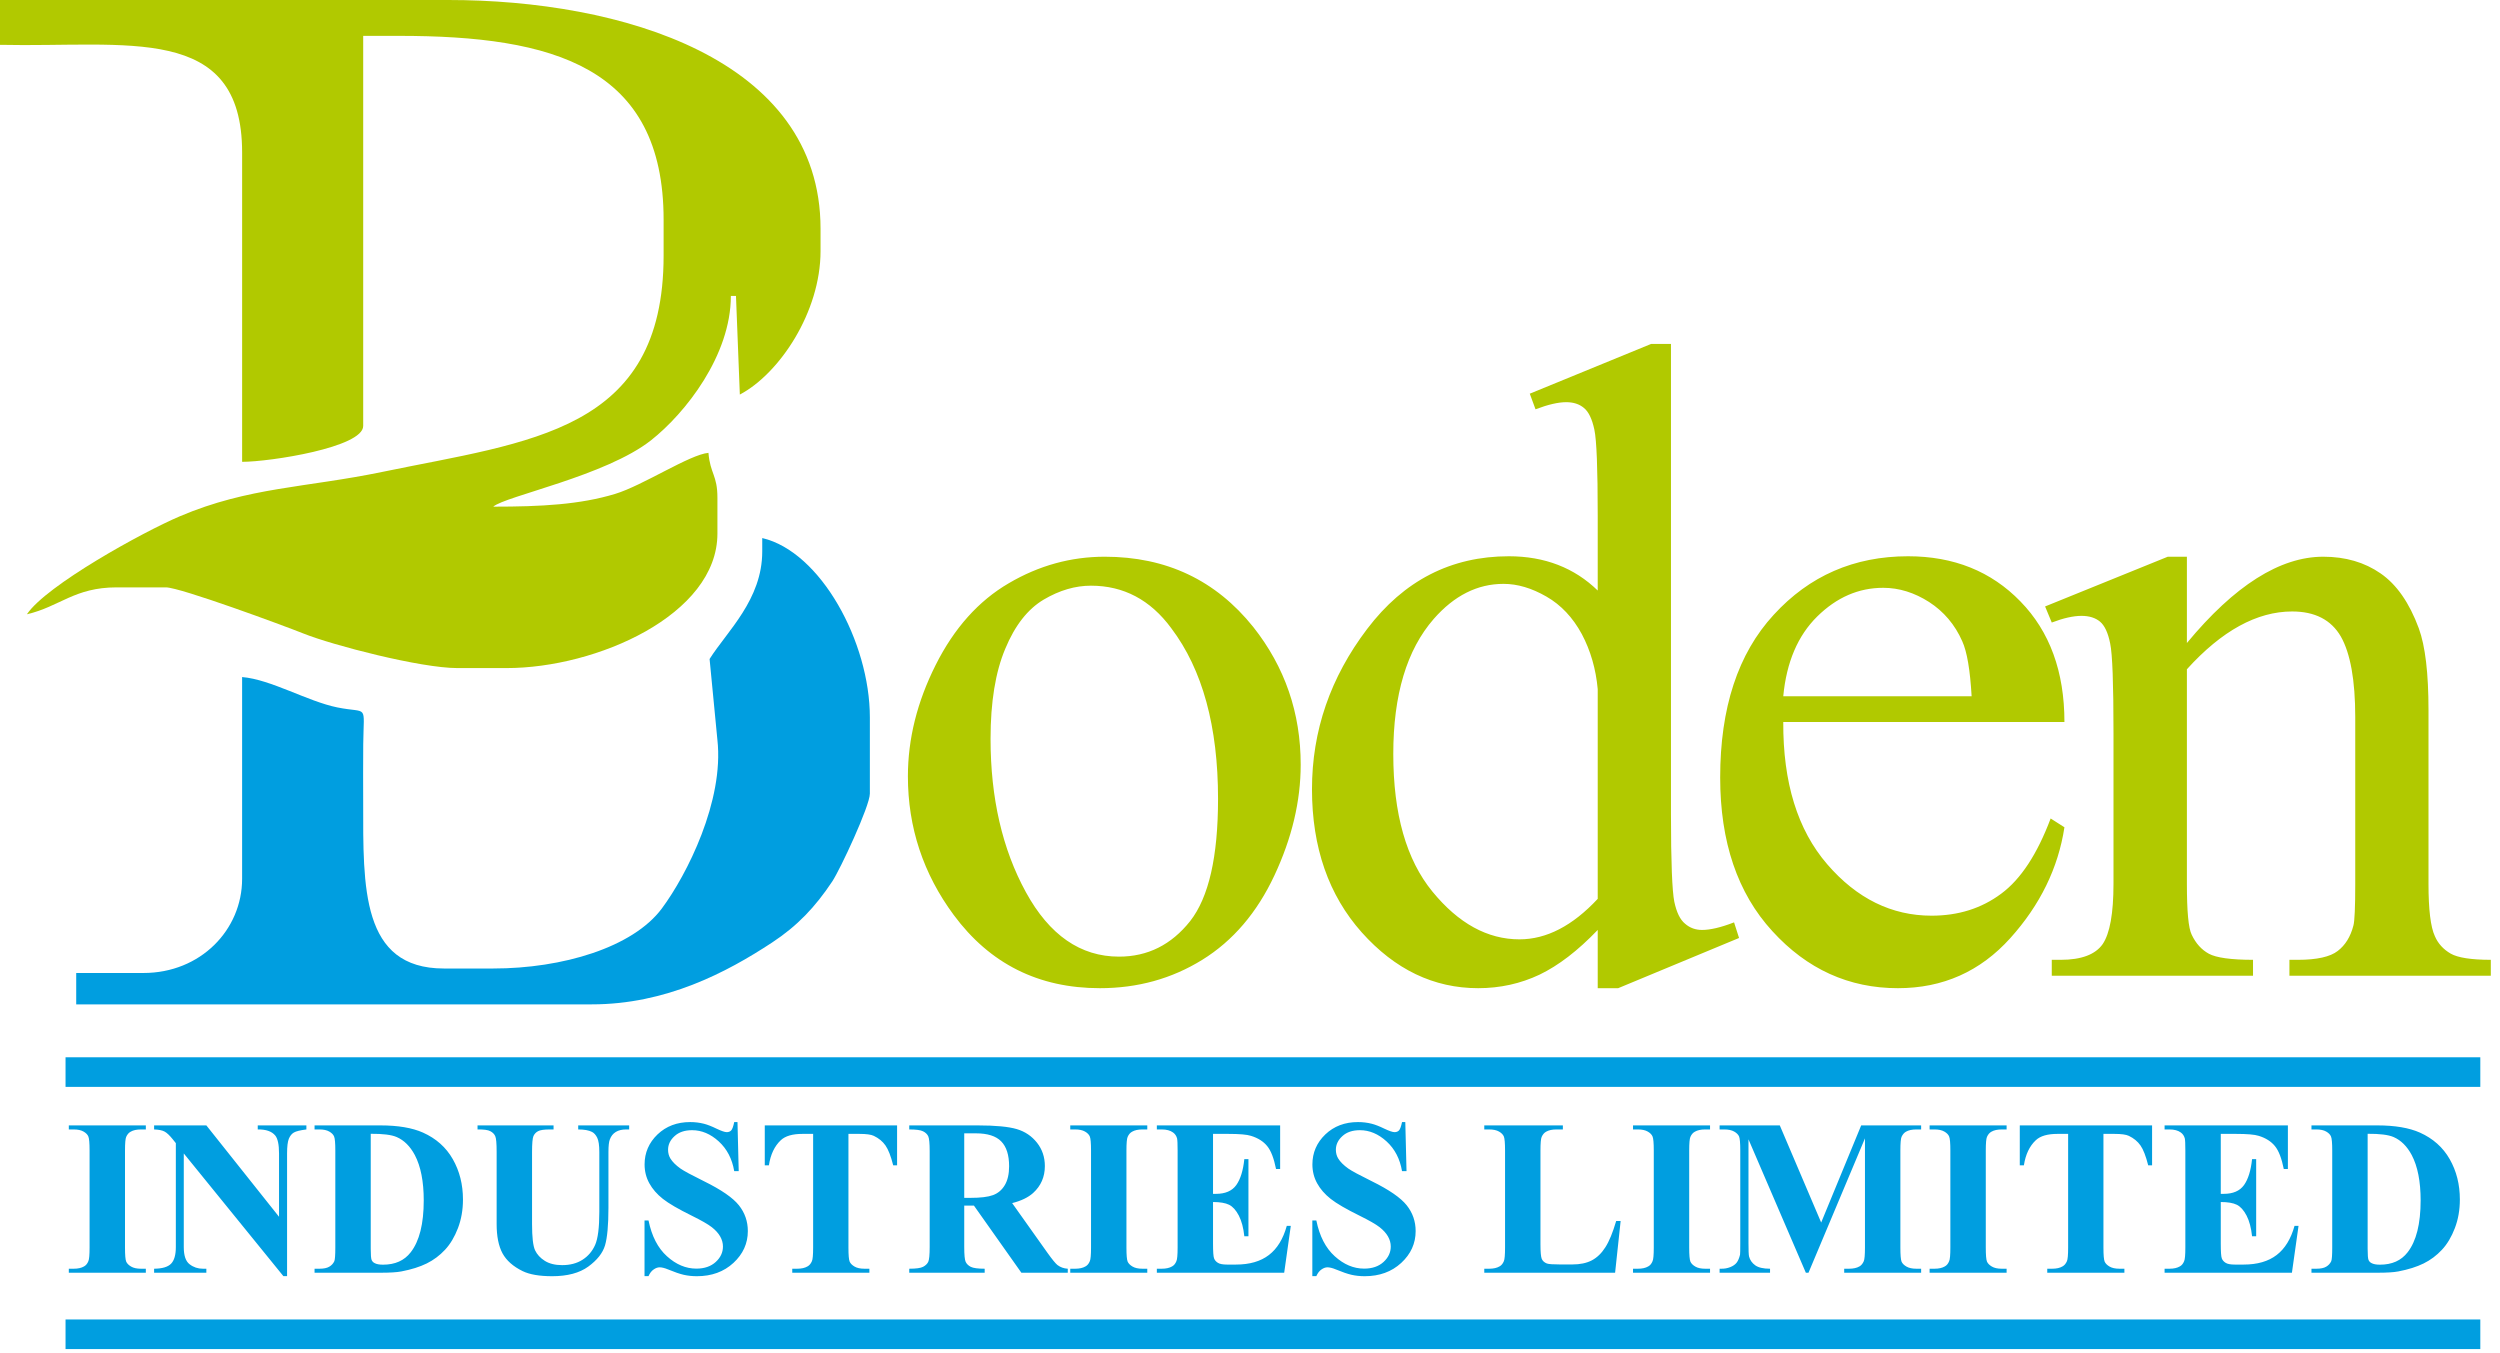
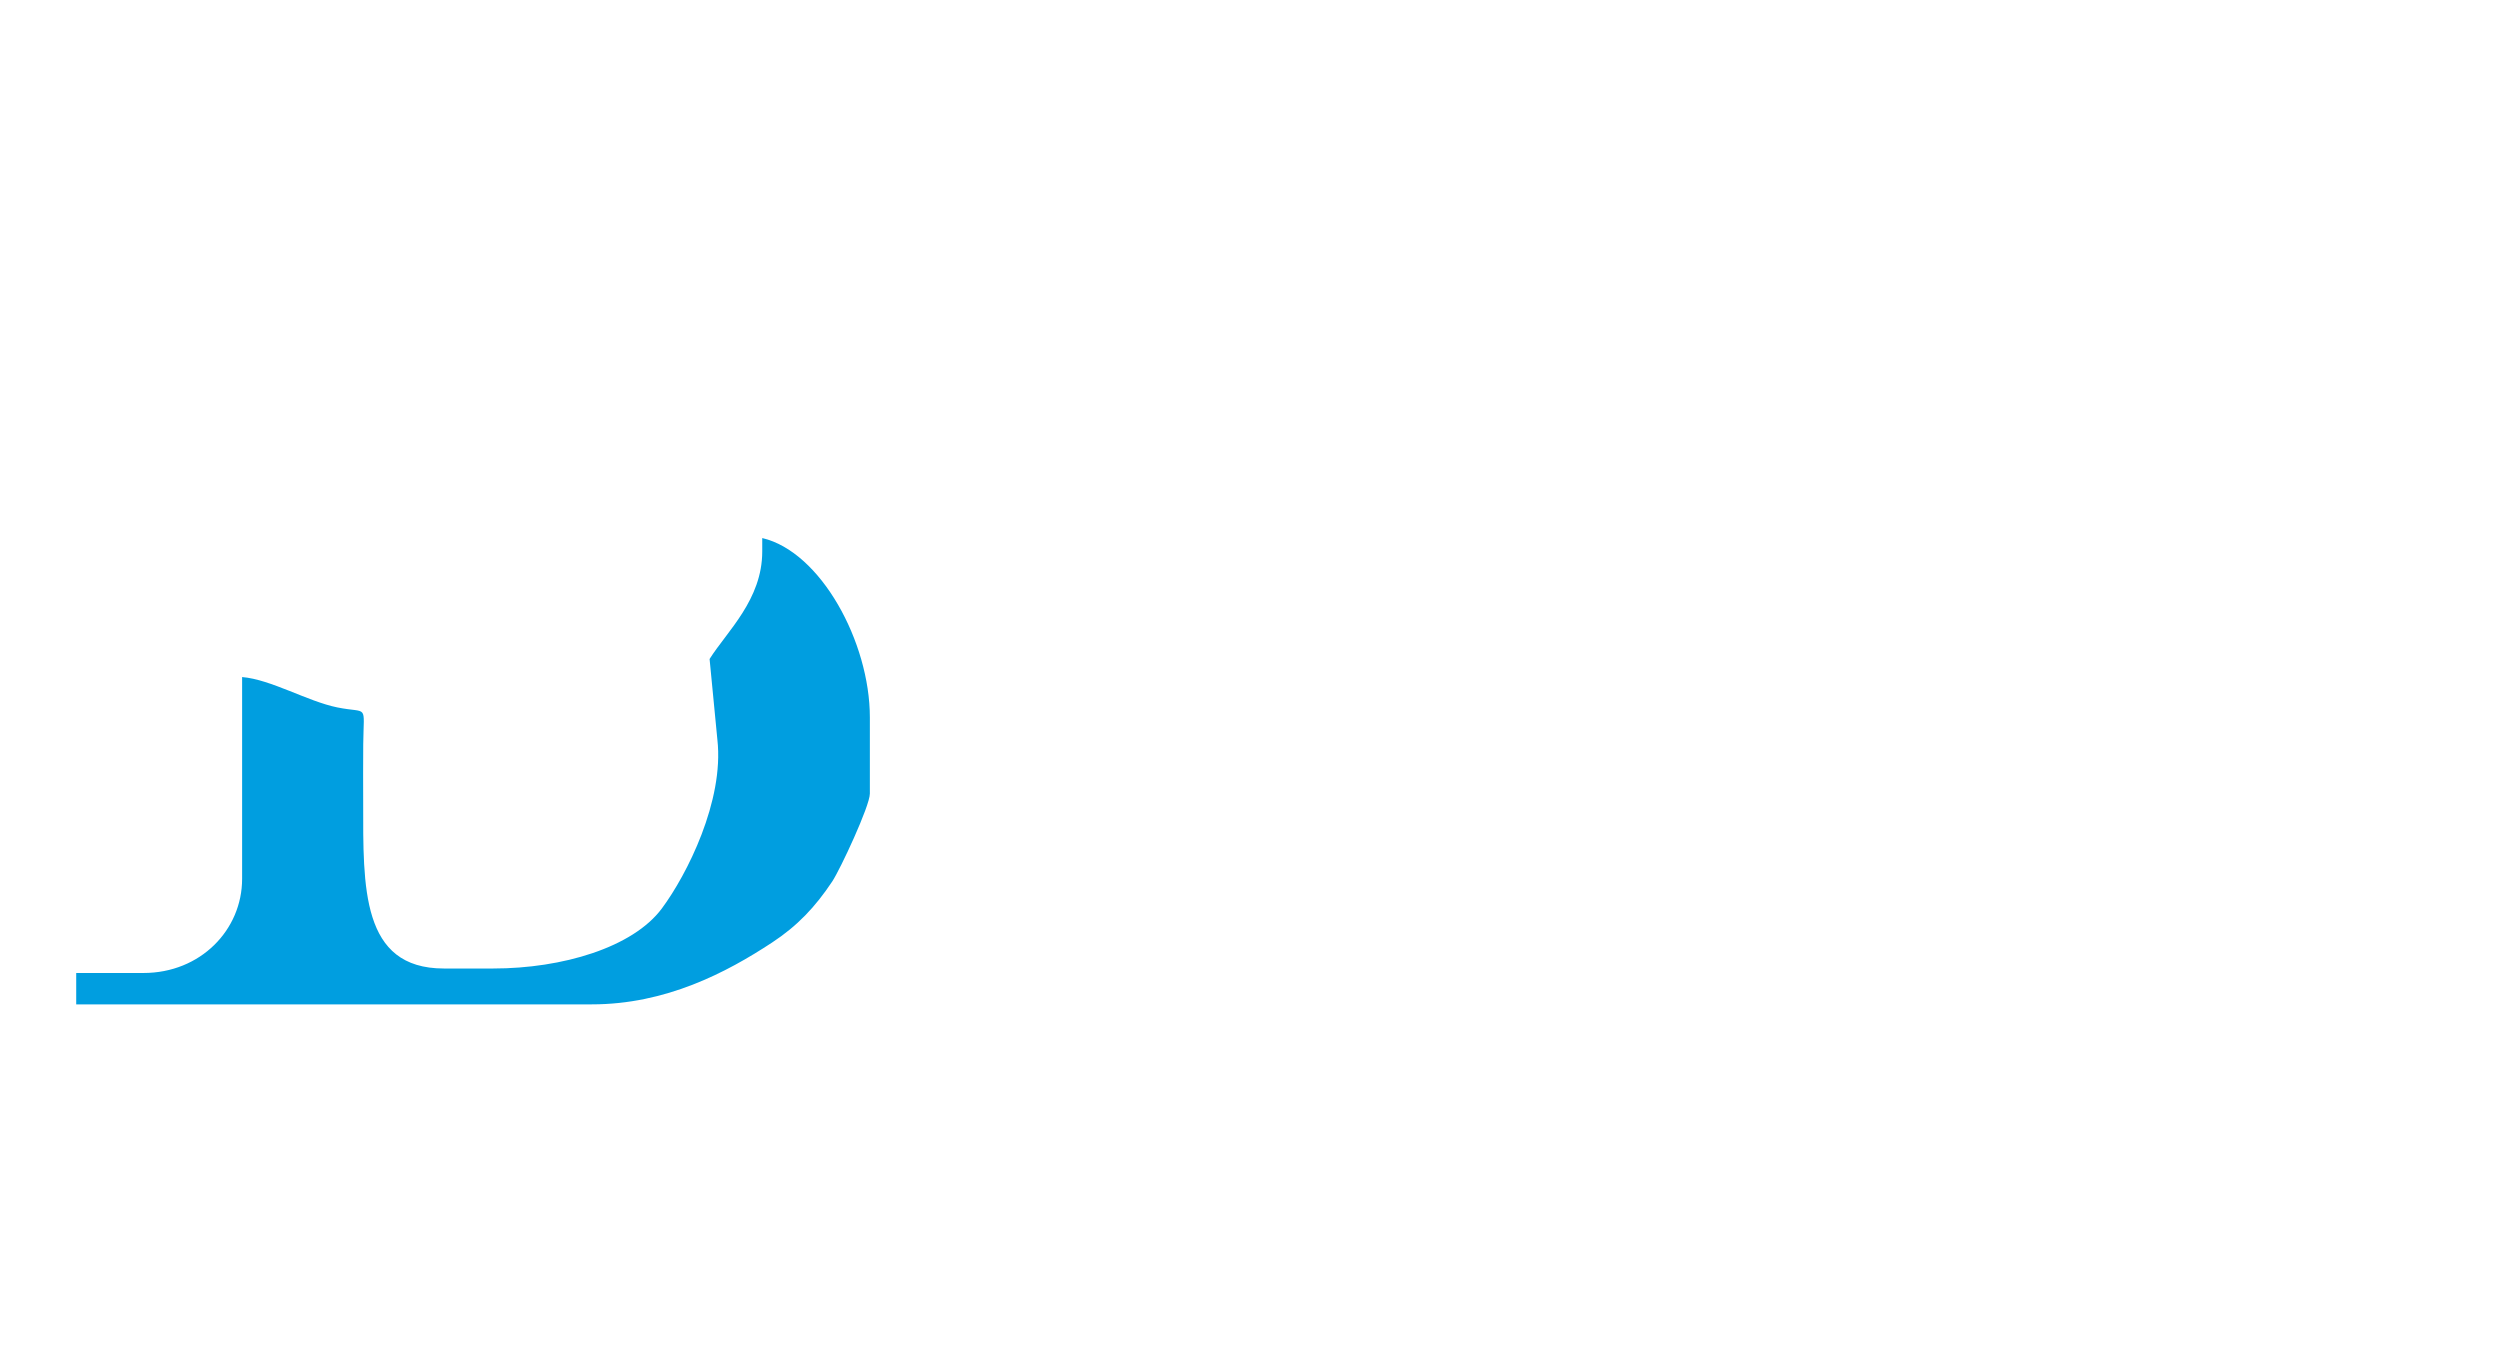
<svg xmlns="http://www.w3.org/2000/svg" width="194" height="105" viewBox="0 0 194 105" fill="none">
-   <path fill-rule="evenodd" clip-rule="evenodd" d="M0 3.479C9.836 3.698 18.789 1.752 18.789 11.83V35.838C20.948 35.838 28.184 34.718 28.184 33.054V2.783H30.967C42.913 2.783 51.496 5.16 51.496 17.049V19.832C51.496 33.538 41.113 34.248 29.663 36.621C23.742 37.848 19.304 37.792 13.964 40.06C11.079 41.285 3.593 45.419 2.088 47.668C4.637 47.074 5.774 45.58 9.047 45.58H12.874C13.982 45.58 22.03 48.554 23.556 49.164C25.829 50.074 32.643 51.843 35.491 51.843H39.318C46.265 51.843 55.672 47.724 55.672 41.405V38.621C55.672 36.862 55.111 36.773 54.976 35.142C53.532 35.262 49.889 37.677 47.726 38.33C45.011 39.151 42.038 39.317 38.274 39.317C39.226 38.489 47.004 36.937 50.52 34.166C53.18 32.069 56.715 27.587 56.715 22.964L57.112 22.962L57.411 30.619C60.498 28.986 63.674 24.206 63.674 19.485V17.745C63.674 4.507 48.113 0 34.795 0H0V3.479Z" fill="#B1C900" />
  <path fill-rule="evenodd" clip-rule="evenodd" d="M59.15 42.797C59.15 46.533 56.424 48.983 55.064 51.138L55.67 57.41C56.199 62.148 53.308 67.877 51.36 70.497C49.106 73.528 43.637 75.156 38.273 75.156H34.446C28.012 75.156 28.183 68.834 28.183 62.282C28.183 60.774 28.169 59.261 28.187 57.754C28.224 54.533 28.612 55.389 26.174 54.895C23.871 54.428 21.016 52.724 18.788 52.539V68.197C18.788 72.159 15.561 75.504 11.133 75.504H5.914V77.939H45.928C51.665 77.939 56.368 75.475 59.917 73.139C61.878 71.847 63.254 70.396 64.579 68.406C65.199 67.474 67.501 62.542 67.501 61.586V55.67C67.501 49.822 63.682 42.809 59.15 41.753V42.797Z" fill="#009EE0" />
-   <path fill-rule="evenodd" clip-rule="evenodd" d="M85.728 43.201C90.507 43.201 94.343 45.025 97.25 48.65C99.71 51.757 100.934 55.323 100.934 59.336C100.934 62.172 100.251 65.032 98.898 67.927C97.544 70.822 95.674 73.011 93.296 74.482C90.919 75.953 88.271 76.683 85.352 76.683C80.586 76.683 76.808 74.788 74.007 70.999C71.641 67.797 70.453 64.208 70.453 60.242C70.453 57.335 71.171 54.463 72.607 51.604C74.042 48.744 75.937 46.626 78.279 45.261C80.621 43.884 83.104 43.201 85.728 43.201ZM84.658 45.449C83.445 45.449 82.222 45.802 80.986 46.532C79.762 47.261 78.762 48.521 78.008 50.344C77.243 52.157 76.867 54.487 76.867 57.335C76.867 61.937 77.785 65.903 79.609 69.233C81.433 72.564 83.845 74.235 86.835 74.235C89.059 74.235 90.895 73.317 92.354 71.481C93.802 69.634 94.52 66.479 94.52 61.995C94.52 56.382 93.32 51.968 90.895 48.755C89.271 46.544 87.188 45.449 84.658 45.449ZM123.983 72.164C122.441 73.776 120.934 74.929 119.463 75.636C117.993 76.33 116.404 76.683 114.709 76.683C111.26 76.683 108.248 75.235 105.671 72.352C103.105 69.469 101.81 65.762 101.81 61.242C101.81 56.712 103.235 52.569 106.094 48.803C108.942 45.048 112.603 43.166 117.086 43.166C119.863 43.166 122.17 44.06 123.983 45.825V40C123.983 36.387 123.9 34.174 123.723 33.339C123.547 32.515 123.276 31.95 122.912 31.656C122.547 31.35 122.088 31.209 121.535 31.209C120.934 31.209 120.146 31.385 119.157 31.762L118.71 30.55L128.125 26.69H129.667V63.208C129.667 66.903 129.761 69.163 129.926 69.974C130.102 70.799 130.373 71.363 130.762 71.681C131.138 72.011 131.585 72.164 132.08 72.164C132.703 72.164 133.539 71.975 134.563 71.575L134.951 72.787L125.571 76.683H123.983V72.164ZM123.983 69.751V53.475C123.842 51.922 123.429 50.486 122.747 49.203C122.053 47.92 121.134 46.943 120.005 46.296C118.863 45.637 117.757 45.308 116.674 45.308C114.65 45.308 112.849 46.214 111.26 48.026C109.166 50.427 108.119 53.911 108.119 58.512C108.119 63.161 109.13 66.715 111.155 69.186C113.179 71.657 115.427 72.893 117.91 72.893C120.005 72.893 122.029 71.846 123.983 69.751ZM138.381 56.029C138.358 60.724 139.488 64.397 141.794 67.068C144.089 69.728 146.796 71.057 149.891 71.057C151.963 71.057 153.763 70.493 155.293 69.351C156.823 68.221 158.094 66.267 159.13 63.514L160.2 64.196C159.718 67.35 158.318 70.222 155.999 72.799C153.669 75.388 150.762 76.683 147.278 76.683C143.477 76.683 140.229 75.212 137.534 72.257C134.827 69.304 133.486 65.326 133.486 60.336C133.486 54.934 134.863 50.721 137.64 47.708C140.406 44.684 143.877 43.166 148.067 43.166C151.609 43.166 154.516 44.331 156.787 46.673C159.059 49.003 160.2 52.121 160.2 56.029H138.381ZM138.381 54.028H152.998C152.881 52.004 152.645 50.58 152.269 49.756C151.704 48.473 150.844 47.461 149.703 46.719C148.561 45.99 147.373 45.614 146.137 45.614C144.23 45.614 142.524 46.355 141.018 47.838C139.511 49.321 138.629 51.392 138.381 54.028ZM169.703 49.898C173.399 45.437 176.929 43.201 180.283 43.201C182.013 43.201 183.496 43.637 184.732 44.496C185.979 45.354 186.968 46.779 187.698 48.755C188.204 50.133 188.451 52.251 188.451 55.099V68.586C188.451 70.575 188.615 71.94 188.945 72.646C189.192 73.223 189.604 73.67 190.169 73.999C190.722 74.317 191.769 74.482 193.287 74.482V75.718H177.659V74.482H178.318C179.789 74.482 180.825 74.247 181.401 73.799C181.99 73.352 182.401 72.693 182.625 71.822C182.719 71.481 182.767 70.399 182.767 68.586V55.652C182.767 52.781 182.39 50.698 181.648 49.391C180.895 48.097 179.636 47.45 177.871 47.45C175.14 47.45 172.41 48.944 169.703 51.934V68.586C169.703 70.716 169.821 72.034 170.079 72.54C170.397 73.211 170.845 73.705 171.41 74.011C171.974 74.317 173.116 74.482 174.834 74.482V75.718H159.217V74.482H159.911C161.512 74.482 162.607 74.07 163.171 73.258C163.725 72.434 164.007 70.881 164.007 68.586V56.853C164.007 53.063 163.925 50.756 163.749 49.933C163.584 49.097 163.313 48.532 162.96 48.238C162.607 47.944 162.124 47.791 161.524 47.791C160.888 47.791 160.112 47.967 159.217 48.309L158.699 47.061L168.22 43.201H169.703V49.898Z" fill="#B1C900" />
-   <path fill-rule="evenodd" clip-rule="evenodd" d="M11.317 98.453V98.764H5.34V98.453H5.72C6.051 98.453 6.318 98.393 6.519 98.275C6.666 98.197 6.779 98.062 6.856 97.869C6.92 97.737 6.951 97.383 6.951 96.807V89.288C6.951 88.704 6.92 88.339 6.856 88.192C6.796 88.045 6.672 87.918 6.482 87.809C6.295 87.7 6.039 87.645 5.72 87.645H5.34V87.331H11.317V87.645H10.937C10.606 87.645 10.338 87.703 10.137 87.821C9.99 87.901 9.875 88.033 9.791 88.226C9.731 88.362 9.7 88.716 9.7 89.288V96.807C9.7 97.391 9.731 97.757 9.794 97.903C9.86 98.05 9.987 98.177 10.174 98.286C10.364 98.398 10.617 98.453 10.937 98.453H11.317ZM16.013 87.331L21.653 94.422V89.507C21.653 88.822 21.555 88.359 21.36 88.117C21.089 87.792 20.637 87.633 20.001 87.645V87.331H23.776V87.645C23.293 87.705 22.971 87.786 22.804 87.884C22.637 87.982 22.508 88.143 22.415 88.365C22.324 88.586 22.277 88.969 22.277 89.507V99.026H21.989L14.261 89.507V96.776C14.261 97.432 14.41 97.875 14.712 98.105C15.011 98.338 15.357 98.453 15.742 98.453H16.013V98.764H11.959V98.453C12.588 98.447 13.026 98.318 13.274 98.065C13.521 97.812 13.645 97.383 13.645 96.776V88.707L13.4 88.402C13.158 88.1 12.946 87.901 12.758 87.803C12.574 87.708 12.306 87.656 11.959 87.645V87.331H16.013ZM24.41 98.764V98.453H24.789C25.121 98.453 25.377 98.401 25.552 98.295C25.73 98.191 25.86 98.05 25.944 97.869C25.995 97.751 26.021 97.397 26.021 96.807V89.288C26.021 88.704 25.99 88.339 25.926 88.192C25.866 88.045 25.742 87.918 25.552 87.809C25.365 87.7 25.109 87.645 24.789 87.645H24.41V87.331H29.526C30.893 87.331 31.992 87.519 32.824 87.89C33.839 88.344 34.614 89.032 35.138 89.953C35.664 90.877 35.926 91.918 35.926 93.081C35.926 93.886 35.796 94.626 35.538 95.302C35.278 95.981 34.945 96.54 34.536 96.98C34.124 97.423 33.653 97.777 33.114 98.044C32.576 98.309 31.92 98.516 31.146 98.663C30.804 98.73 30.263 98.764 29.526 98.764H24.41ZM28.769 87.982V96.902C28.769 97.374 28.793 97.662 28.836 97.768C28.881 97.875 28.956 97.959 29.063 98.013C29.215 98.099 29.434 98.139 29.722 98.139C30.66 98.139 31.376 97.82 31.871 97.178C32.545 96.312 32.882 94.971 32.882 93.15C32.882 91.683 32.651 90.511 32.191 89.633C31.825 88.948 31.356 88.483 30.784 88.235C30.378 88.059 29.708 87.976 28.769 87.982ZM37.057 87.331H42.956V87.645H42.662C42.219 87.645 41.914 87.691 41.747 87.783C41.581 87.875 41.462 88.005 41.393 88.166C41.324 88.33 41.287 88.739 41.287 89.389V94.986C41.287 96.01 41.365 96.686 41.52 97.02C41.676 97.351 41.929 97.624 42.283 97.846C42.636 98.065 43.082 98.174 43.623 98.174C44.242 98.174 44.769 98.036 45.203 97.757C45.641 97.478 45.965 97.095 46.182 96.606C46.398 96.116 46.507 95.265 46.507 94.05V89.389C46.507 88.876 46.452 88.511 46.346 88.293C46.239 88.074 46.104 87.921 45.943 87.838C45.689 87.708 45.333 87.645 44.869 87.645V87.331H48.823V87.645H48.587C48.268 87.645 48.001 87.708 47.788 87.838C47.574 87.968 47.419 88.16 47.324 88.419C47.252 88.6 47.215 88.922 47.215 89.389V93.731C47.215 95.075 47.125 96.044 46.95 96.64C46.772 97.236 46.34 97.782 45.655 98.284C44.97 98.784 44.032 99.034 42.847 99.034C41.859 99.034 41.094 98.902 40.553 98.637C39.819 98.277 39.299 97.817 38.993 97.256C38.691 96.692 38.539 95.938 38.539 94.986V89.389C38.539 88.733 38.505 88.324 38.43 88.163C38.358 88.002 38.231 87.875 38.049 87.78C37.871 87.682 37.54 87.639 37.057 87.645V87.331ZM57.229 87.073L57.324 90.882H56.976C56.814 89.927 56.414 89.159 55.776 88.574C55.137 87.993 54.449 87.703 53.707 87.703C53.134 87.703 52.679 87.855 52.346 88.163C52.009 88.468 51.842 88.822 51.842 89.222C51.842 89.472 51.902 89.7 52.02 89.895C52.181 90.16 52.444 90.422 52.803 90.678C53.068 90.865 53.678 91.193 54.633 91.665C55.971 92.324 56.872 92.945 57.338 93.53C57.802 94.114 58.032 94.781 58.032 95.535C58.032 96.49 57.657 97.314 56.915 98.001C56.17 98.689 55.223 99.034 54.078 99.034C53.718 99.034 53.376 98.997 53.057 98.925C52.737 98.85 52.334 98.712 51.851 98.511C51.58 98.398 51.358 98.344 51.186 98.344C51.039 98.344 50.884 98.398 50.723 98.511C50.559 98.623 50.426 98.796 50.326 99.026H50.015V94.71H50.326C50.573 95.924 51.048 96.848 51.756 97.486C52.461 98.125 53.22 98.445 54.035 98.445C54.665 98.445 55.166 98.272 55.54 97.929C55.914 97.587 56.101 97.187 56.101 96.732C56.101 96.462 56.029 96.2 55.885 95.947C55.741 95.696 55.525 95.455 55.232 95.227C54.938 95 54.423 94.703 53.681 94.338C52.642 93.826 51.894 93.391 51.439 93.032C50.982 92.672 50.633 92.269 50.389 91.826C50.144 91.383 50.02 90.894 50.02 90.359C50.02 89.45 50.357 88.672 51.025 88.03C51.695 87.392 52.539 87.073 53.554 87.073C53.925 87.073 54.285 87.115 54.633 87.205C54.898 87.274 55.22 87.398 55.597 87.582C55.977 87.763 56.245 87.855 56.394 87.855C56.541 87.855 56.656 87.809 56.74 87.72C56.826 87.631 56.904 87.415 56.976 87.073H57.229ZM69.614 87.331V90.428H69.312C69.131 89.711 68.932 89.199 68.713 88.888C68.495 88.574 68.192 88.327 67.809 88.143C67.597 88.04 67.223 87.99 66.69 87.99H65.839V96.807C65.839 97.391 65.87 97.757 65.934 97.903C65.999 98.05 66.126 98.177 66.313 98.286C66.503 98.398 66.759 98.453 67.085 98.453H67.464V98.764H61.479V98.453H61.859C62.19 98.453 62.458 98.393 62.659 98.275C62.806 98.197 62.92 98.062 63.004 97.869C63.067 97.737 63.099 97.383 63.099 96.807V87.99H62.27C61.502 87.99 60.941 88.151 60.592 88.479C60.104 88.934 59.795 89.585 59.666 90.428H59.346V87.331H69.614ZM74.825 93.553V96.758C74.825 97.377 74.862 97.766 74.937 97.924C75.015 98.085 75.147 98.214 75.337 98.309C75.53 98.404 75.887 98.453 76.411 98.453V98.764H70.558V98.453C71.087 98.453 71.444 98.404 71.634 98.303C71.821 98.205 71.953 98.079 72.031 97.921C72.106 97.763 72.143 97.377 72.143 96.758V89.34C72.143 88.721 72.106 88.332 72.031 88.172C71.953 88.011 71.821 87.884 71.628 87.789C71.438 87.691 71.081 87.645 70.558 87.645V87.331H75.87C77.254 87.331 78.264 87.429 78.905 87.619C79.544 87.809 80.068 88.163 80.474 88.678C80.877 89.19 81.081 89.794 81.081 90.485C81.081 91.328 80.776 92.025 80.168 92.578C79.78 92.925 79.239 93.187 78.543 93.36L81.291 97.23C81.65 97.731 81.906 98.042 82.056 98.165C82.29 98.341 82.554 98.436 82.859 98.453V98.764H79.259L75.576 93.553H74.825ZM74.825 87.947V92.954H75.305C76.086 92.954 76.669 92.885 77.058 92.741C77.447 92.597 77.752 92.338 77.973 91.964C78.195 91.59 78.307 91.104 78.307 90.503C78.307 89.631 78.103 88.989 77.694 88.572C77.288 88.154 76.632 87.947 75.725 87.947H74.825ZM89.029 98.453V98.764H83.052V98.453H83.432C83.763 98.453 84.03 98.393 84.232 98.275C84.379 98.197 84.491 98.062 84.569 97.869C84.632 97.737 84.664 97.383 84.664 96.807V89.288C84.664 88.704 84.632 88.339 84.569 88.192C84.508 88.045 84.385 87.918 84.195 87.809C84.007 87.7 83.751 87.645 83.432 87.645H83.052V87.331H89.029V87.645H88.649C88.318 87.645 88.05 87.703 87.849 87.821C87.702 87.901 87.587 88.033 87.504 88.226C87.443 88.362 87.412 88.716 87.412 89.288V96.807C87.412 97.391 87.443 97.757 87.506 97.903C87.573 98.05 87.699 98.177 87.886 98.286C88.076 98.398 88.33 98.453 88.649 98.453H89.029ZM94.131 87.99V92.643H94.358C95.083 92.643 95.607 92.416 95.935 91.962C96.26 91.506 96.468 90.833 96.56 89.947H96.879V95.933H96.56C96.491 95.279 96.349 94.747 96.133 94.329C95.915 93.912 95.664 93.633 95.377 93.489C95.092 93.349 94.675 93.277 94.131 93.277V96.497C94.131 97.127 94.157 97.509 94.212 97.65C94.263 97.791 94.364 97.906 94.511 97.996C94.655 98.088 94.89 98.131 95.219 98.131H95.9C96.968 98.131 97.823 97.884 98.467 97.389C99.112 96.897 99.572 96.142 99.854 95.129H100.165L99.653 98.764H89.771V98.453H90.151C90.482 98.453 90.75 98.393 90.951 98.275C91.098 98.197 91.21 98.062 91.288 97.869C91.351 97.737 91.383 97.383 91.383 96.807V89.288C91.383 88.77 91.369 88.454 91.34 88.336C91.285 88.14 91.179 87.988 91.029 87.881C90.813 87.723 90.522 87.645 90.151 87.645H89.771V87.331H99.339V90.712H99.02C98.856 89.887 98.629 89.294 98.332 88.934C98.039 88.574 97.621 88.31 97.081 88.143C96.767 88.04 96.177 87.99 95.311 87.99H94.131ZM109.051 87.073L109.146 90.882H108.798C108.636 89.927 108.237 89.159 107.598 88.574C106.959 87.993 106.271 87.703 105.529 87.703C104.956 87.703 104.501 87.855 104.168 88.163C103.831 88.468 103.664 88.822 103.664 89.222C103.664 89.472 103.724 89.7 103.842 89.895C104.003 90.16 104.265 90.422 104.625 90.678C104.89 90.865 105.5 91.193 106.455 91.665C107.793 92.324 108.694 92.945 109.16 93.53C109.624 94.114 109.854 94.781 109.854 95.535C109.854 96.49 109.48 97.314 108.737 98.001C107.992 98.689 107.045 99.034 105.9 99.034C105.54 99.034 105.198 98.997 104.879 98.925C104.559 98.85 104.156 98.712 103.673 98.511C103.402 98.398 103.181 98.344 103.008 98.344C102.861 98.344 102.706 98.398 102.545 98.511C102.381 98.623 102.249 98.796 102.148 99.026H101.837V94.71H102.148C102.395 95.924 102.87 96.848 103.578 97.486C104.283 98.125 105.042 98.445 105.857 98.445C106.487 98.445 106.988 98.272 107.362 97.929C107.736 97.587 107.923 97.187 107.923 96.732C107.923 96.462 107.851 96.2 107.707 95.947C107.563 95.696 107.347 95.455 107.054 95.227C106.761 95 106.245 94.703 105.503 94.338C104.464 93.826 103.716 93.391 103.261 93.032C102.804 92.672 102.455 92.269 102.211 91.826C101.966 91.383 101.842 90.894 101.842 90.359C101.842 89.45 102.179 88.672 102.847 88.03C103.517 87.392 104.361 87.073 105.376 87.073C105.748 87.073 106.107 87.115 106.455 87.205C106.72 87.274 107.042 87.398 107.419 87.582C107.799 87.763 108.067 87.855 108.216 87.855C108.363 87.855 108.478 87.809 108.562 87.72C108.648 87.631 108.726 87.415 108.798 87.073H109.051ZM125.761 94.75L125.332 98.764H115.18V98.453H115.56C115.891 98.453 116.158 98.393 116.36 98.275C116.506 98.197 116.619 98.062 116.699 97.869C116.76 97.737 116.792 97.383 116.792 96.807V89.288C116.792 88.704 116.76 88.339 116.699 88.192C116.636 88.045 116.513 87.918 116.323 87.809C116.135 87.7 115.879 87.645 115.56 87.645H115.18V87.331H121.278V87.645H120.78C120.446 87.645 120.181 87.703 119.977 87.821C119.833 87.901 119.718 88.033 119.632 88.226C119.571 88.362 119.54 88.716 119.54 89.288V96.571C119.54 97.155 119.574 97.529 119.64 97.688C119.709 97.849 119.839 97.97 120.037 98.047C120.178 98.099 120.518 98.122 121.056 98.122H122.008C122.616 98.122 123.122 98.016 123.528 97.803C123.931 97.59 124.282 97.253 124.575 96.79C124.872 96.329 125.151 95.65 125.415 94.75H125.761ZM132.699 98.453V98.764H126.722V98.453H127.102C127.433 98.453 127.7 98.393 127.901 98.275C128.048 98.197 128.161 98.062 128.238 97.869C128.302 97.737 128.333 97.383 128.333 96.807V89.288C128.333 88.704 128.302 88.339 128.238 88.192C128.178 88.045 128.054 87.918 127.864 87.809C127.677 87.7 127.421 87.645 127.102 87.645H126.722V87.331H132.699V87.645H132.319C131.988 87.645 131.72 87.703 131.519 87.821C131.372 87.901 131.257 88.033 131.173 88.226C131.113 88.362 131.082 88.716 131.082 89.288V96.807C131.082 97.391 131.113 97.757 131.176 97.903C131.242 98.05 131.369 98.177 131.556 98.286C131.746 98.398 132 98.453 132.319 98.453H132.699ZM141.323 94.868L144.428 87.331H149.08V87.645H148.709C148.373 87.645 148.102 87.703 147.901 87.821C147.76 87.901 147.648 88.033 147.561 88.218C147.501 88.353 147.469 88.704 147.469 89.271V96.807C147.469 97.391 147.501 97.757 147.561 97.903C147.625 98.05 147.751 98.177 147.941 98.286C148.134 98.398 148.387 98.453 148.709 98.453H149.08V98.764H143.11V98.453H143.481C143.82 98.453 144.088 98.393 144.292 98.275C144.43 98.197 144.546 98.062 144.629 97.869C144.689 97.737 144.721 97.383 144.721 96.807V88.336L140.339 98.764H140.134L135.682 88.411V96.462C135.682 97.023 135.696 97.371 135.726 97.501C135.798 97.78 135.959 98.01 136.203 98.186C136.448 98.364 136.831 98.453 137.355 98.453V98.764H133.441V98.453H133.559C133.812 98.459 134.048 98.416 134.267 98.329C134.486 98.243 134.653 98.125 134.765 97.981C134.877 97.835 134.963 97.627 135.027 97.366C135.039 97.302 135.045 97.017 135.045 96.505V89.271C135.045 88.693 135.012 88.332 134.952 88.189C134.889 88.045 134.762 87.918 134.573 87.809C134.38 87.7 134.123 87.645 133.804 87.645H133.441V87.331H138.112L141.323 94.868ZM155.713 98.453V98.764H149.737V98.453H150.117C150.448 98.453 150.715 98.393 150.916 98.275C151.063 98.197 151.176 98.062 151.253 97.869C151.317 97.737 151.348 97.383 151.348 96.807V89.288C151.348 88.704 151.317 88.339 151.253 88.192C151.193 88.045 151.069 87.918 150.879 87.809C150.692 87.7 150.436 87.645 150.117 87.645H149.737V87.331H155.713V87.645H155.334C155.003 87.645 154.735 87.703 154.533 87.821C154.387 87.901 154.272 88.033 154.188 88.226C154.128 88.362 154.097 88.716 154.097 89.288V96.807C154.097 97.391 154.128 97.757 154.191 97.903C154.257 98.05 154.384 98.177 154.571 98.286C154.761 98.398 155.014 98.453 155.334 98.453H155.713ZM167.002 87.331V90.428H166.7C166.519 89.711 166.32 89.199 166.102 88.888C165.883 88.574 165.581 88.327 165.198 88.143C164.985 88.04 164.611 87.99 164.078 87.99H163.227V96.807C163.227 97.391 163.258 97.757 163.322 97.903C163.388 98.05 163.514 98.177 163.702 98.286C163.892 98.398 164.148 98.453 164.473 98.453H164.853V98.764H158.867V98.453H159.247C159.578 98.453 159.846 98.393 160.047 98.275C160.194 98.197 160.309 98.062 160.393 97.869C160.456 97.737 160.487 97.383 160.487 96.807V87.99H159.659C158.89 87.99 158.329 88.151 157.981 88.479C157.492 88.934 157.184 89.585 157.054 90.428H156.735V87.331H167.002ZM172.332 87.99V92.643H172.559C173.284 92.643 173.807 92.416 174.135 91.962C174.461 91.506 174.668 90.833 174.76 89.947H175.079V95.933H174.76C174.691 95.279 174.55 94.747 174.334 94.329C174.116 93.912 173.865 93.633 173.577 93.489C173.292 93.349 172.875 93.277 172.332 93.277V96.497C172.332 97.127 172.357 97.509 172.412 97.65C172.464 97.791 172.564 97.906 172.711 97.996C172.855 98.088 173.091 98.131 173.419 98.131H174.101C175.169 98.131 176.023 97.884 176.668 97.389C177.312 96.897 177.773 96.142 178.055 95.129H178.366L177.853 98.764H167.972V98.453H168.352C168.683 98.453 168.95 98.393 169.151 98.275C169.298 98.197 169.411 98.062 169.488 97.869C169.552 97.737 169.583 97.383 169.583 96.807V89.288C169.583 88.77 169.569 88.454 169.54 88.336C169.486 88.14 169.379 87.988 169.23 87.881C169.014 87.723 168.723 87.645 168.352 87.645H167.972V87.331H177.54V90.712H177.221C177.056 89.887 176.829 89.294 176.533 88.934C176.239 88.574 175.822 88.31 175.281 88.143C174.967 88.04 174.377 87.99 173.511 87.99H172.332ZM179.37 98.764V98.453H179.749C180.081 98.453 180.337 98.401 180.512 98.295C180.69 98.191 180.82 98.05 180.904 97.869C180.955 97.751 180.981 97.397 180.981 96.807V89.288C180.981 88.704 180.95 88.339 180.886 88.192C180.826 88.045 180.702 87.918 180.512 87.809C180.325 87.7 180.069 87.645 179.749 87.645H179.37V87.331H184.486C185.853 87.331 186.952 87.519 187.784 87.89C188.799 88.344 189.574 89.032 190.098 89.953C190.624 90.877 190.885 91.918 190.885 93.081C190.885 93.886 190.756 94.626 190.497 95.302C190.238 95.981 189.905 96.54 189.496 96.98C189.085 97.423 188.613 97.777 188.074 98.044C187.536 98.309 186.88 98.516 186.106 98.663C185.764 98.73 185.223 98.764 184.486 98.764H179.37ZM183.729 87.982V96.902C183.729 97.374 183.752 97.662 183.796 97.768C183.841 97.875 183.916 97.959 184.023 98.013C184.175 98.099 184.394 98.139 184.682 98.139C185.62 98.139 186.336 97.82 186.831 97.178C187.505 96.312 187.841 94.971 187.841 93.15C187.841 91.683 187.611 90.511 187.151 89.633C186.785 88.948 186.316 88.483 185.743 88.235C185.338 88.059 184.667 87.976 183.729 87.982Z" fill="#009EE0" />
-   <path fill-rule="evenodd" clip-rule="evenodd" d="M5.086 102.391V104.688H192.472V102.391H5.086Z" fill="#009EE0" />
-   <path fill-rule="evenodd" clip-rule="evenodd" d="M5.086 82.045V84.342H192.472V82.045H5.086Z" fill="#009EE0" />
</svg>